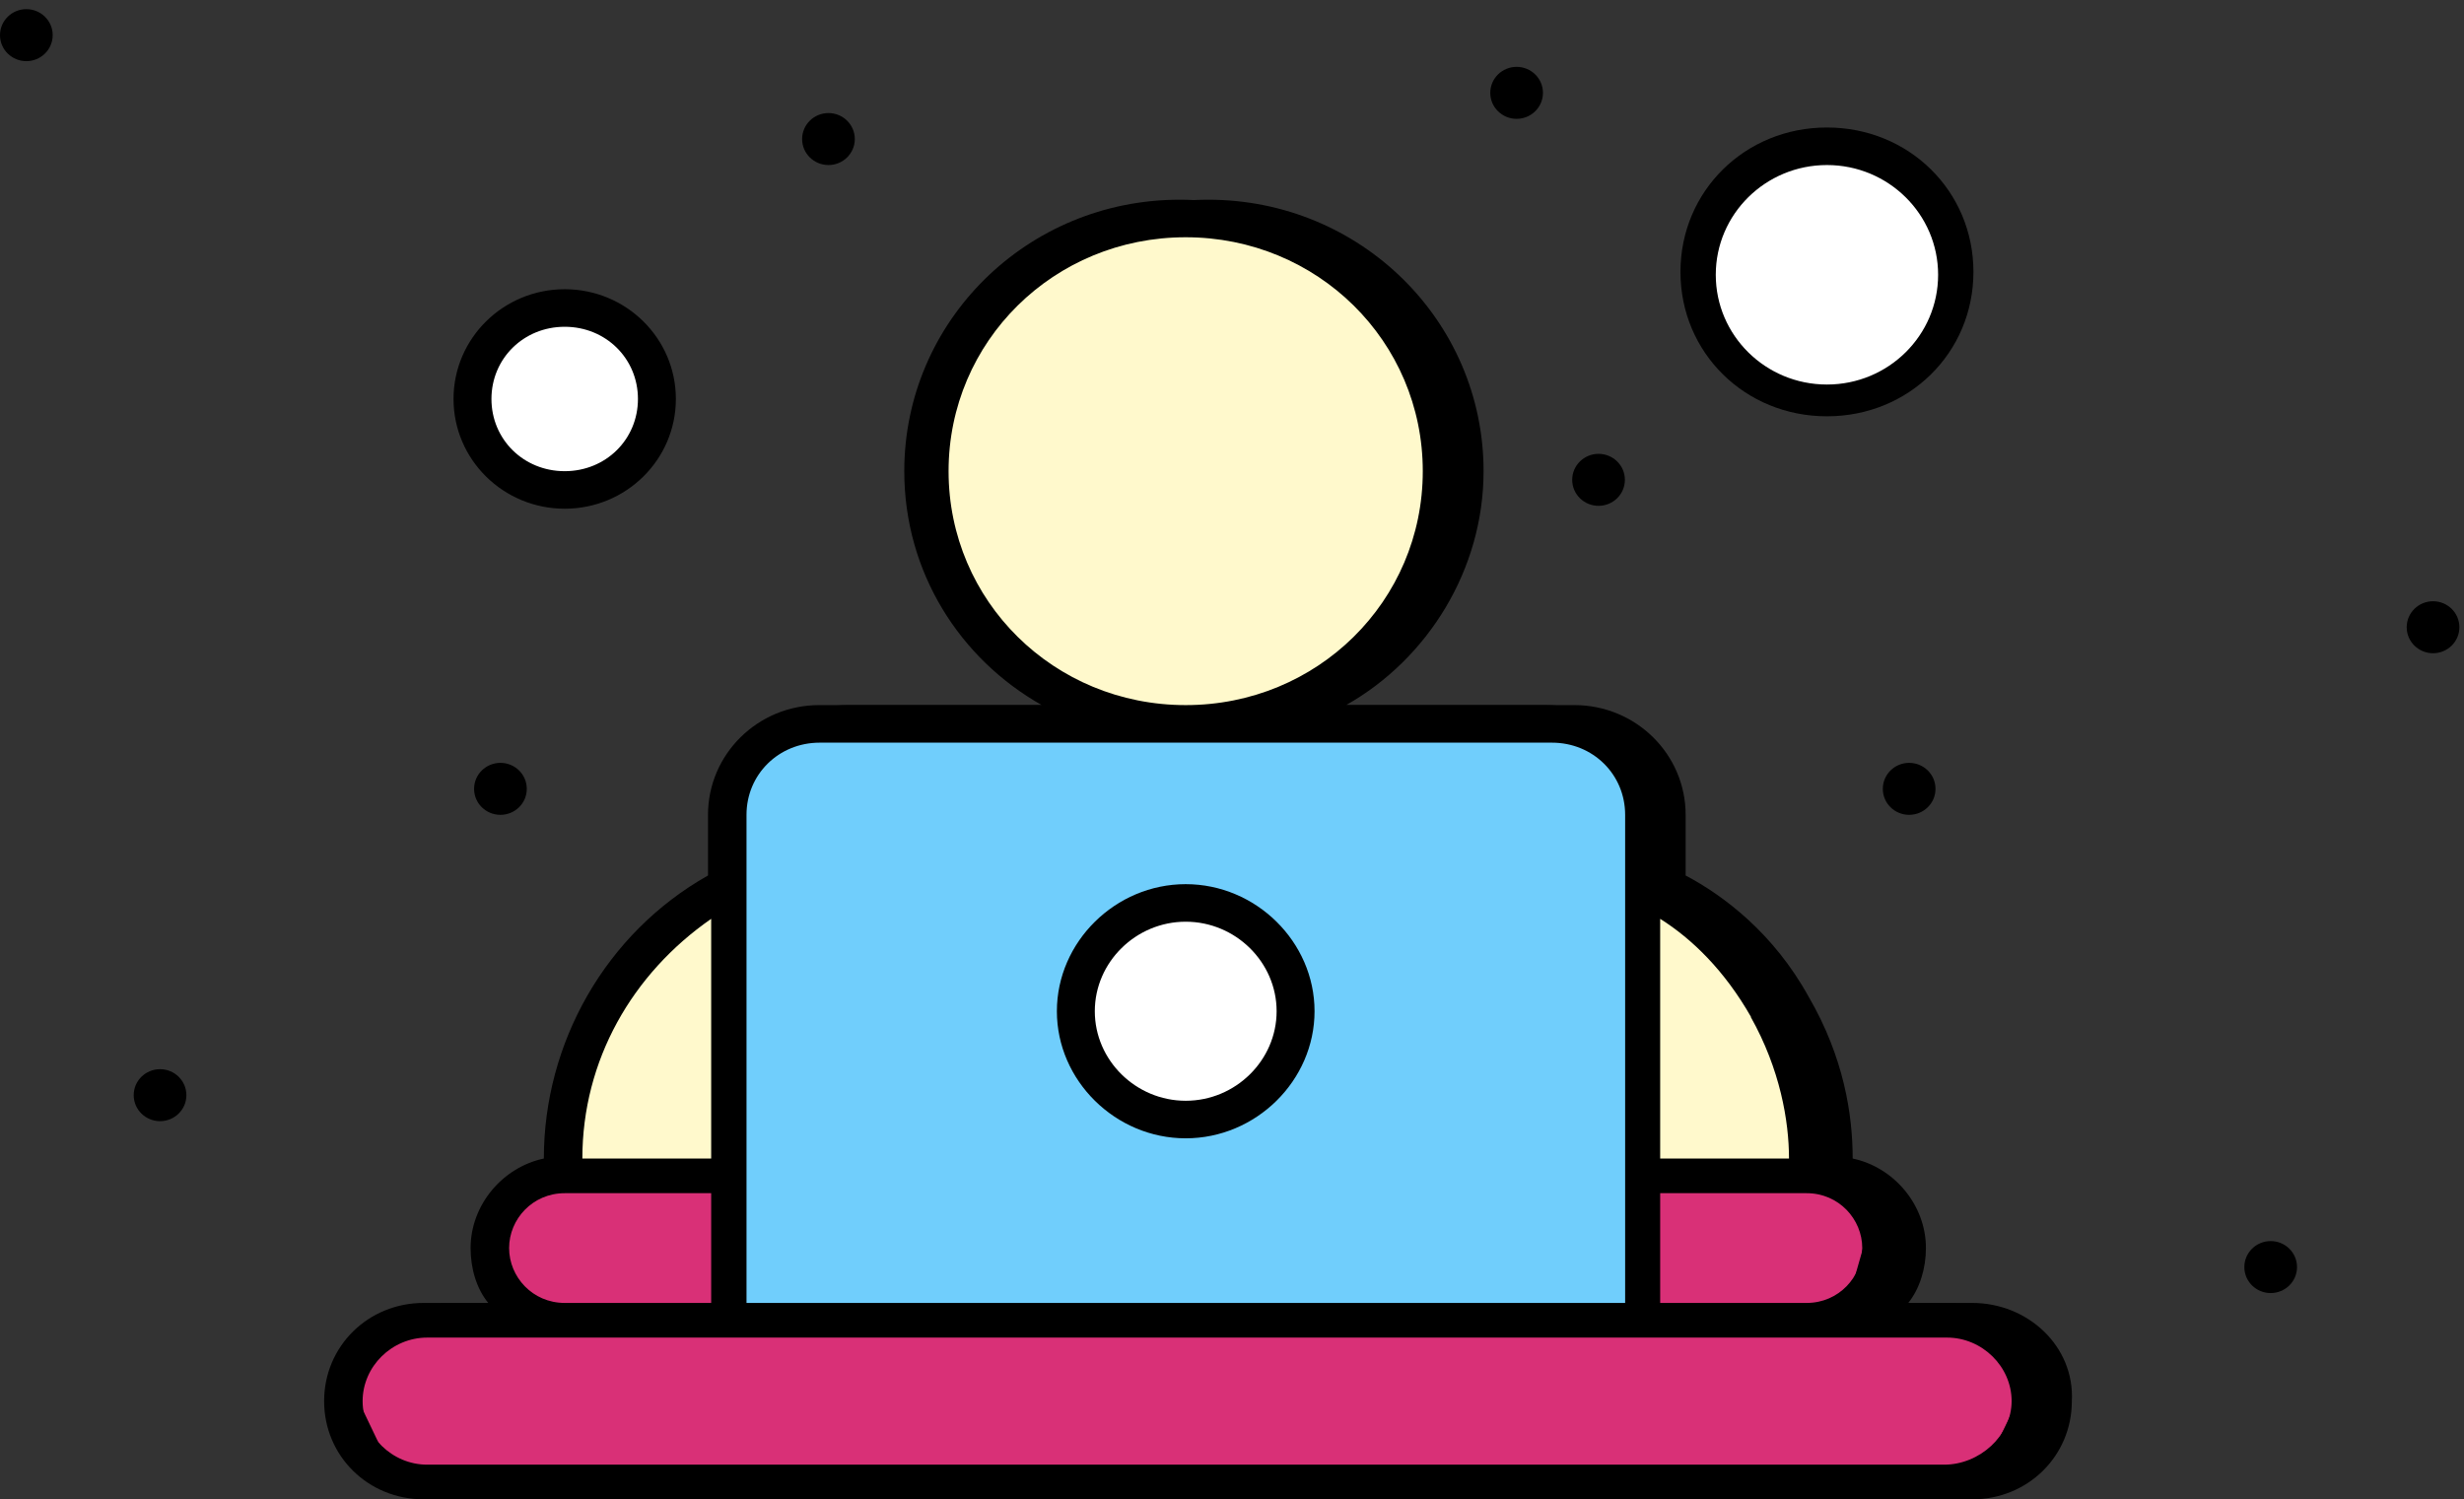
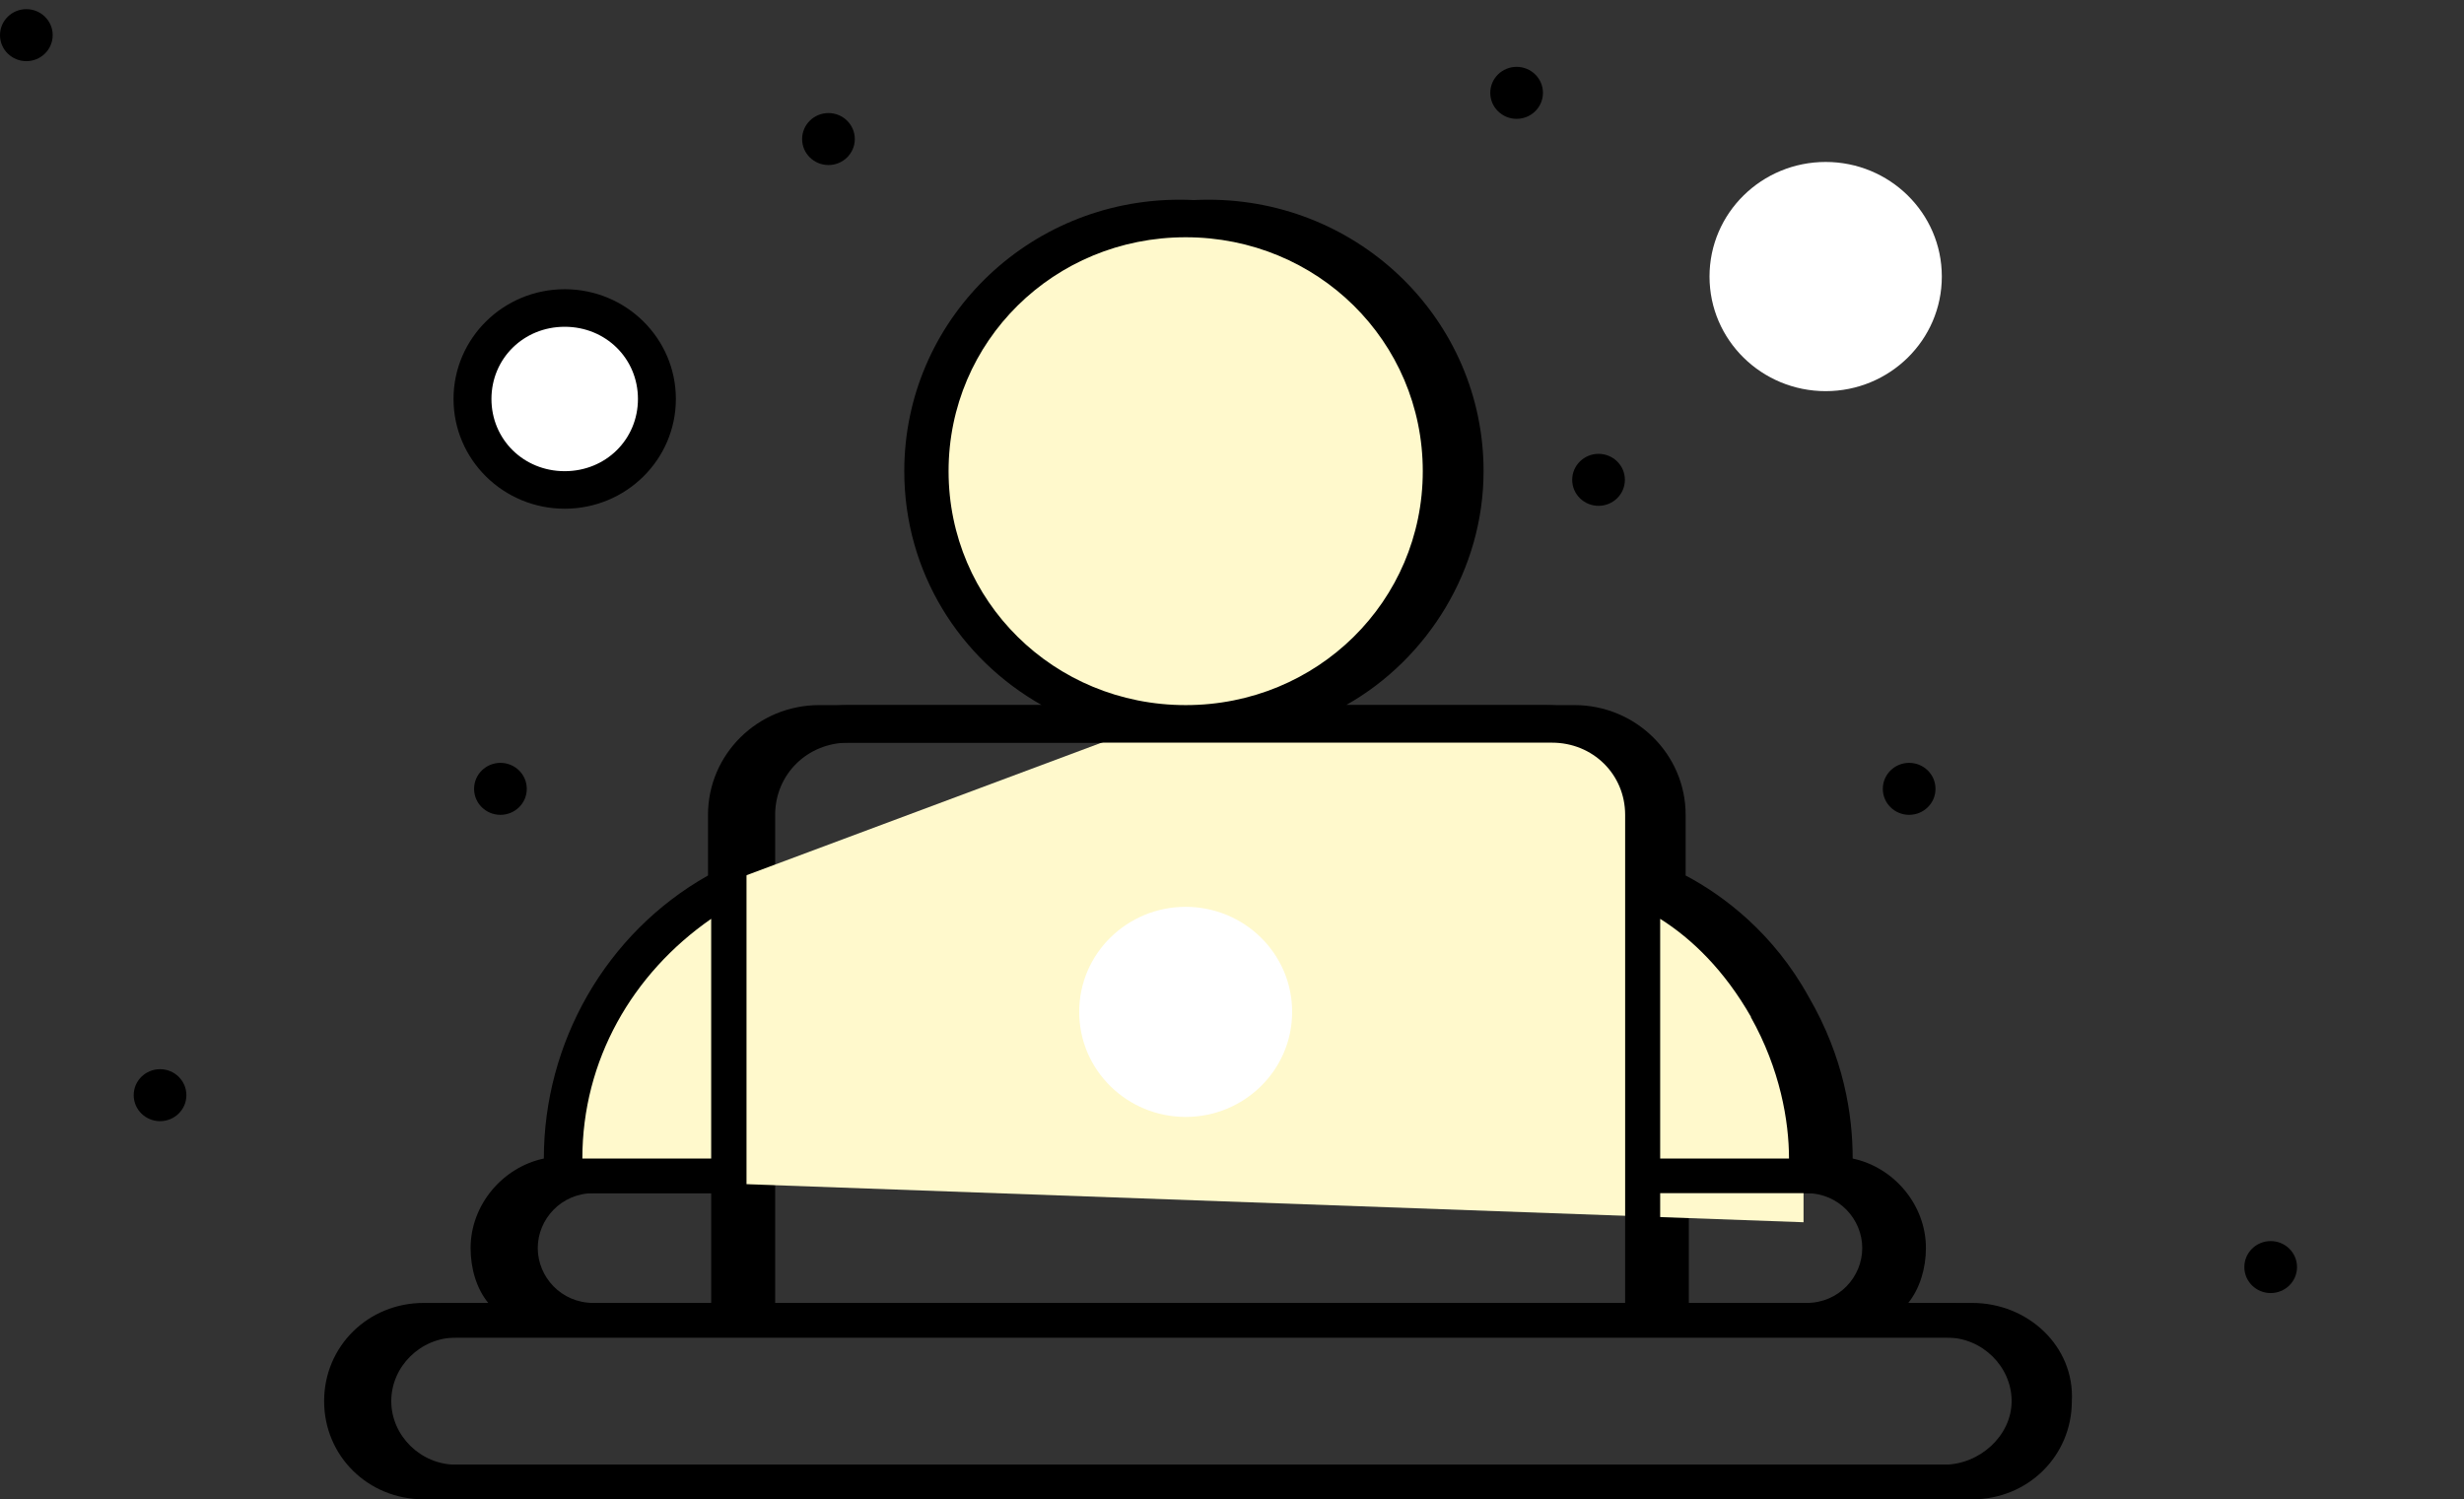
<svg xmlns="http://www.w3.org/2000/svg" width="258" height="157" viewBox="0 0 258 157" fill="none">
  <rect x="0" y="0" width="258" height="157" fill="#333333" stroke="none" />
  <path d="M206.57 136.436H199.811C201.023 134.924 201.66 132.807 201.66 130.69C201.66 126.154 198.295 122.223 193.99 121.315C193.99 116.779 193.081 110.731 189.383 104.38C185.715 97.727 180.501 93.795 176.5 91.678V85.327C176.5 78.977 171.286 73.835 164.859 73.835H140.942C149.521 68.997 155.341 59.622 155.341 49.34C155.341 33.614 142.458 20.912 126.513 20.912C110.568 20.912 97.685 33.614 97.685 49.34C97.685 59.924 103.505 68.997 112.084 73.835H88.773C82.347 73.835 77.133 78.977 77.133 85.327V91.678C66.402 97.727 59.945 109.219 59.945 121.315C55.641 122.223 52.276 126.154 52.276 130.69C52.276 132.807 52.882 134.924 54.125 136.436H47.365C41.545 136.436 36.938 140.973 36.938 146.719C36.938 152.465 41.545 157.001 47.365 157.001H206.51C212.33 157.001 216.938 152.465 216.938 146.719C217.241 140.973 212.33 136.436 206.51 136.436H206.57ZM197.992 130.69C197.992 133.715 195.536 136.436 192.172 136.436H176.833V124.944H192.172C195.536 124.944 197.992 127.666 197.992 130.69ZM186.321 106.497C189.383 111.94 190.322 117.384 190.322 121.315H176.833V96.215C180.198 98.332 183.593 101.658 186.351 106.497H186.321ZM102.323 49.34C102.323 35.731 113.357 24.844 127.15 24.844C140.942 24.844 151.976 35.731 151.976 49.34C151.976 62.948 140.942 73.835 127.15 73.835C113.357 73.835 102.323 62.948 102.323 49.34ZM81.165 85.327C81.165 81.094 84.529 77.767 88.834 77.767H165.496C169.8 77.767 173.165 81.094 173.165 85.327V136.436H81.165V85.327ZM77.466 96.215V121.315H63.977C63.977 111.033 69.191 101.961 77.466 96.215ZM56.308 130.69C56.308 127.666 58.763 124.944 62.128 124.944H77.466V136.436H62.128C58.763 136.436 56.308 133.715 56.308 130.69ZM206.57 153.372H47.729C44.061 153.372 40.969 150.348 40.969 146.719C40.969 143.09 44.031 140.065 47.729 140.065H206.874C210.541 140.065 213.633 143.09 213.633 146.719C213.633 150.348 210.269 153.372 206.57 153.372Z" fill="black" />
  <path d="M62.309 106.025L58.125 123.281L188.845 127.987V113.869L182.048 99.228L172.113 94.522L171.59 82.496L164.793 75.699L130.283 76.745L148.061 63.15L151.198 50.078L148.584 36.483L137.603 26.548L122.963 22.365L110.936 24.978L99.433 37.005L96.819 51.645L102.047 63.149L116.688 77.267L77.472 91.907L62.309 106.025Z" fill="#FFF9CC" />
-   <path d="M59.231 123.048L51.708 127.799L53.687 138.491L40.223 138.887L36.66 146.015L41.015 155.124H207.738L212.887 144.431L206.55 138.491L193.482 138.095L196.65 127.006L189.522 123.047L59.231 123.048Z" fill="#D93077" stroke="black" />
-   <path d="M75.789 84.876V137.722L171.572 137.723V80.336L165.379 76.207L103.863 76.207L80.743 77.445L75.789 84.876Z" fill="#70CEFC" stroke="black" />
  <path d="M124.148 94.959C130.274 94.959 135.297 99.848 135.297 105.959C135.297 112.07 130.274 116.959 124.148 116.959C118.023 116.959 113 112.07 113 105.959C113 99.848 118.023 94.959 124.148 94.959Z" fill="white" />
  <path d="M203.57 136.436H196.811C198.023 134.924 198.66 132.807 198.66 130.69C198.66 126.154 195.295 122.223 190.99 121.315C190.99 116.779 190.081 110.731 186.383 104.38C182.715 97.727 177.501 93.795 173.5 91.678V85.327C173.5 78.977 168.286 73.835 161.859 73.835H137.942C146.521 68.997 152.341 59.622 152.341 49.34C152.341 33.614 139.458 20.912 123.513 20.912C107.568 20.912 94.685 33.614 94.685 49.34C94.685 59.924 100.505 68.997 109.084 73.835H85.773C79.347 73.835 74.133 78.977 74.133 85.327V91.678C63.402 97.727 56.945 109.219 56.945 121.315C52.641 122.223 49.276 126.154 49.276 130.69C49.276 132.807 49.882 134.924 51.125 136.436H44.365C38.545 136.436 33.938 140.973 33.938 146.719C33.938 152.465 38.545 157.001 44.365 157.001H203.51C209.33 157.001 213.938 152.465 213.938 146.719C214.241 140.973 209.33 136.436 203.51 136.436H203.57ZM194.992 130.69C194.992 133.715 192.536 136.436 189.172 136.436H173.833V124.944H189.172C192.536 124.944 194.992 127.666 194.992 130.69ZM183.321 106.497C186.383 111.94 187.322 117.384 187.322 121.315H173.833V96.215C177.198 98.332 180.593 101.658 183.351 106.497H183.321ZM99.323 49.34C99.323 35.731 110.357 24.844 124.15 24.844C137.942 24.844 148.976 35.731 148.976 49.34C148.976 62.948 137.942 73.835 124.15 73.835C110.357 73.835 99.323 62.948 99.323 49.34ZM78.165 85.327C78.165 81.094 81.529 77.767 85.834 77.767H162.496C166.8 77.767 170.165 81.094 170.165 85.327V136.436H78.165V85.327ZM74.466 96.215V121.315H60.977C60.977 111.033 66.191 101.961 74.466 96.215ZM53.308 130.69C53.308 127.666 55.763 124.944 59.128 124.944H74.466V136.436H59.128C55.763 136.436 53.308 133.715 53.308 130.69ZM203.57 153.372H44.729C41.061 153.372 37.969 150.348 37.969 146.719C37.969 143.09 41.031 140.065 44.729 140.065H203.874C207.541 140.065 210.633 143.09 210.633 146.719C210.633 150.348 207.269 153.372 203.57 153.372Z" fill="black" />
  <path d="M191.162 16.959C197.844 16.959 203.324 22.292 203.324 28.959C203.324 35.626 197.844 40.959 191.162 40.959C184.48 40.959 179 35.626 179 28.959C179 22.292 184.48 16.959 191.162 16.959Z" fill="white" />
  <path d="M59.615 33.959C64.348 33.959 68.229 37.737 68.229 42.459C68.229 47.181 64.348 50.959 59.615 50.959C54.881 50.959 51 47.181 51 42.459C51 37.737 54.881 33.959 59.615 33.959Z" fill="white" />
-   <path d="M124.153 119.198C131.52 119.198 137.643 113.149 137.643 105.891C137.643 98.633 131.52 92.585 124.153 92.585C116.787 92.585 110.664 98.633 110.664 105.891C110.664 113.149 116.787 119.198 124.153 119.198ZM124.153 96.516C129.367 96.516 133.672 100.75 133.672 105.891C133.672 111.033 129.367 115.266 124.153 115.266C118.94 115.266 114.635 111.033 114.635 105.891C114.635 100.75 118.94 96.516 124.153 96.516Z" fill="black" />
-   <path d="M191.296 43.593C199.874 43.593 206.634 36.939 206.634 28.472C206.634 20.004 199.874 13.351 191.296 13.351C182.717 13.351 175.957 20.004 175.957 28.472C175.957 36.939 182.717 43.593 191.296 43.593ZM191.296 17.282C197.722 17.282 202.936 22.423 202.936 28.774C202.936 35.125 197.722 40.266 191.296 40.266C184.869 40.266 179.655 35.125 179.655 28.774C179.655 22.423 184.869 17.282 191.296 17.282Z" fill="black" />
  <path d="M59.129 53.27C65.555 53.27 70.769 48.129 70.769 41.778C70.769 35.427 65.555 30.286 59.129 30.286C52.702 30.286 47.488 35.427 47.488 41.778C47.488 48.129 52.702 53.27 59.129 53.27ZM59.129 34.218C63.433 34.218 66.798 37.544 66.798 41.778C66.798 46.012 63.433 49.339 59.129 49.339C54.824 49.339 51.459 46.012 51.459 41.778C51.459 37.544 54.824 34.218 59.129 34.218Z" fill="black" />
  <path d="M158.801 7C160.317 7 161.56 8.21 161.56 9.722C161.56 11.234 160.317 12.444 158.801 12.444C157.286 12.444 156.043 11.234 156.043 9.722C156.043 8.21 157.286 7 158.801 7Z" fill="black" />
  <path d="M237.759 129.959C239.274 129.959 240.517 131.169 240.517 132.681C240.517 134.193 239.274 135.403 237.759 135.403C236.243 135.403 235 134.193 235 132.681C235 131.169 236.243 129.959 237.759 129.959Z" fill="black" />
-   <path d="M254.759 62.959C256.274 62.959 257.517 64.169 257.517 65.681C257.517 67.193 256.274 68.403 254.759 68.403C253.243 68.403 252 67.193 252 65.681C252 64.169 253.243 62.959 254.759 62.959Z" fill="black" />
  <path d="M199.903 79.883C201.419 79.883 202.662 81.093 202.662 82.605C202.662 84.117 201.419 85.326 199.903 85.326C198.387 85.326 197.145 84.117 197.145 82.605C197.145 81.093 198.387 79.883 199.903 79.883Z" fill="black" />
  <path d="M167.38 47.524C168.895 47.524 170.138 48.734 170.138 50.246C170.138 51.758 168.895 52.968 167.38 52.968C165.864 52.968 164.621 51.758 164.621 50.246C164.621 48.734 165.864 47.524 167.38 47.524Z" fill="black" />
  <path d="M2.759 0.959C4.274 0.959 5.517 2.169 5.517 3.681C5.517 5.193 4.274 6.403 2.759 6.403C1.243 6.403 0 5.193 0 3.681C0 2.169 1.243 0.959 2.759 0.959Z" fill="black" />
  <path d="M86.747 11.839C88.262 11.839 89.505 13.049 89.505 14.561C89.505 16.073 88.262 17.282 86.747 17.282C85.231 17.282 83.988 16.073 83.988 14.561C83.988 13.049 85.231 11.839 86.747 11.839Z" fill="black" />
  <path d="M16.759 111.959C18.274 111.959 19.517 113.169 19.517 114.681C19.517 116.193 18.274 117.403 16.759 117.403C15.243 117.403 14 116.193 14 114.681C14 113.169 15.243 111.959 16.759 111.959Z" fill="black" />
  <path d="M52.399 79.883C53.915 79.883 55.158 81.093 55.158 82.605C55.158 84.117 53.915 85.326 52.399 85.326C50.883 85.326 49.641 84.117 49.641 82.605C49.641 81.093 50.883 79.883 52.399 79.883Z" fill="black" />
</svg>